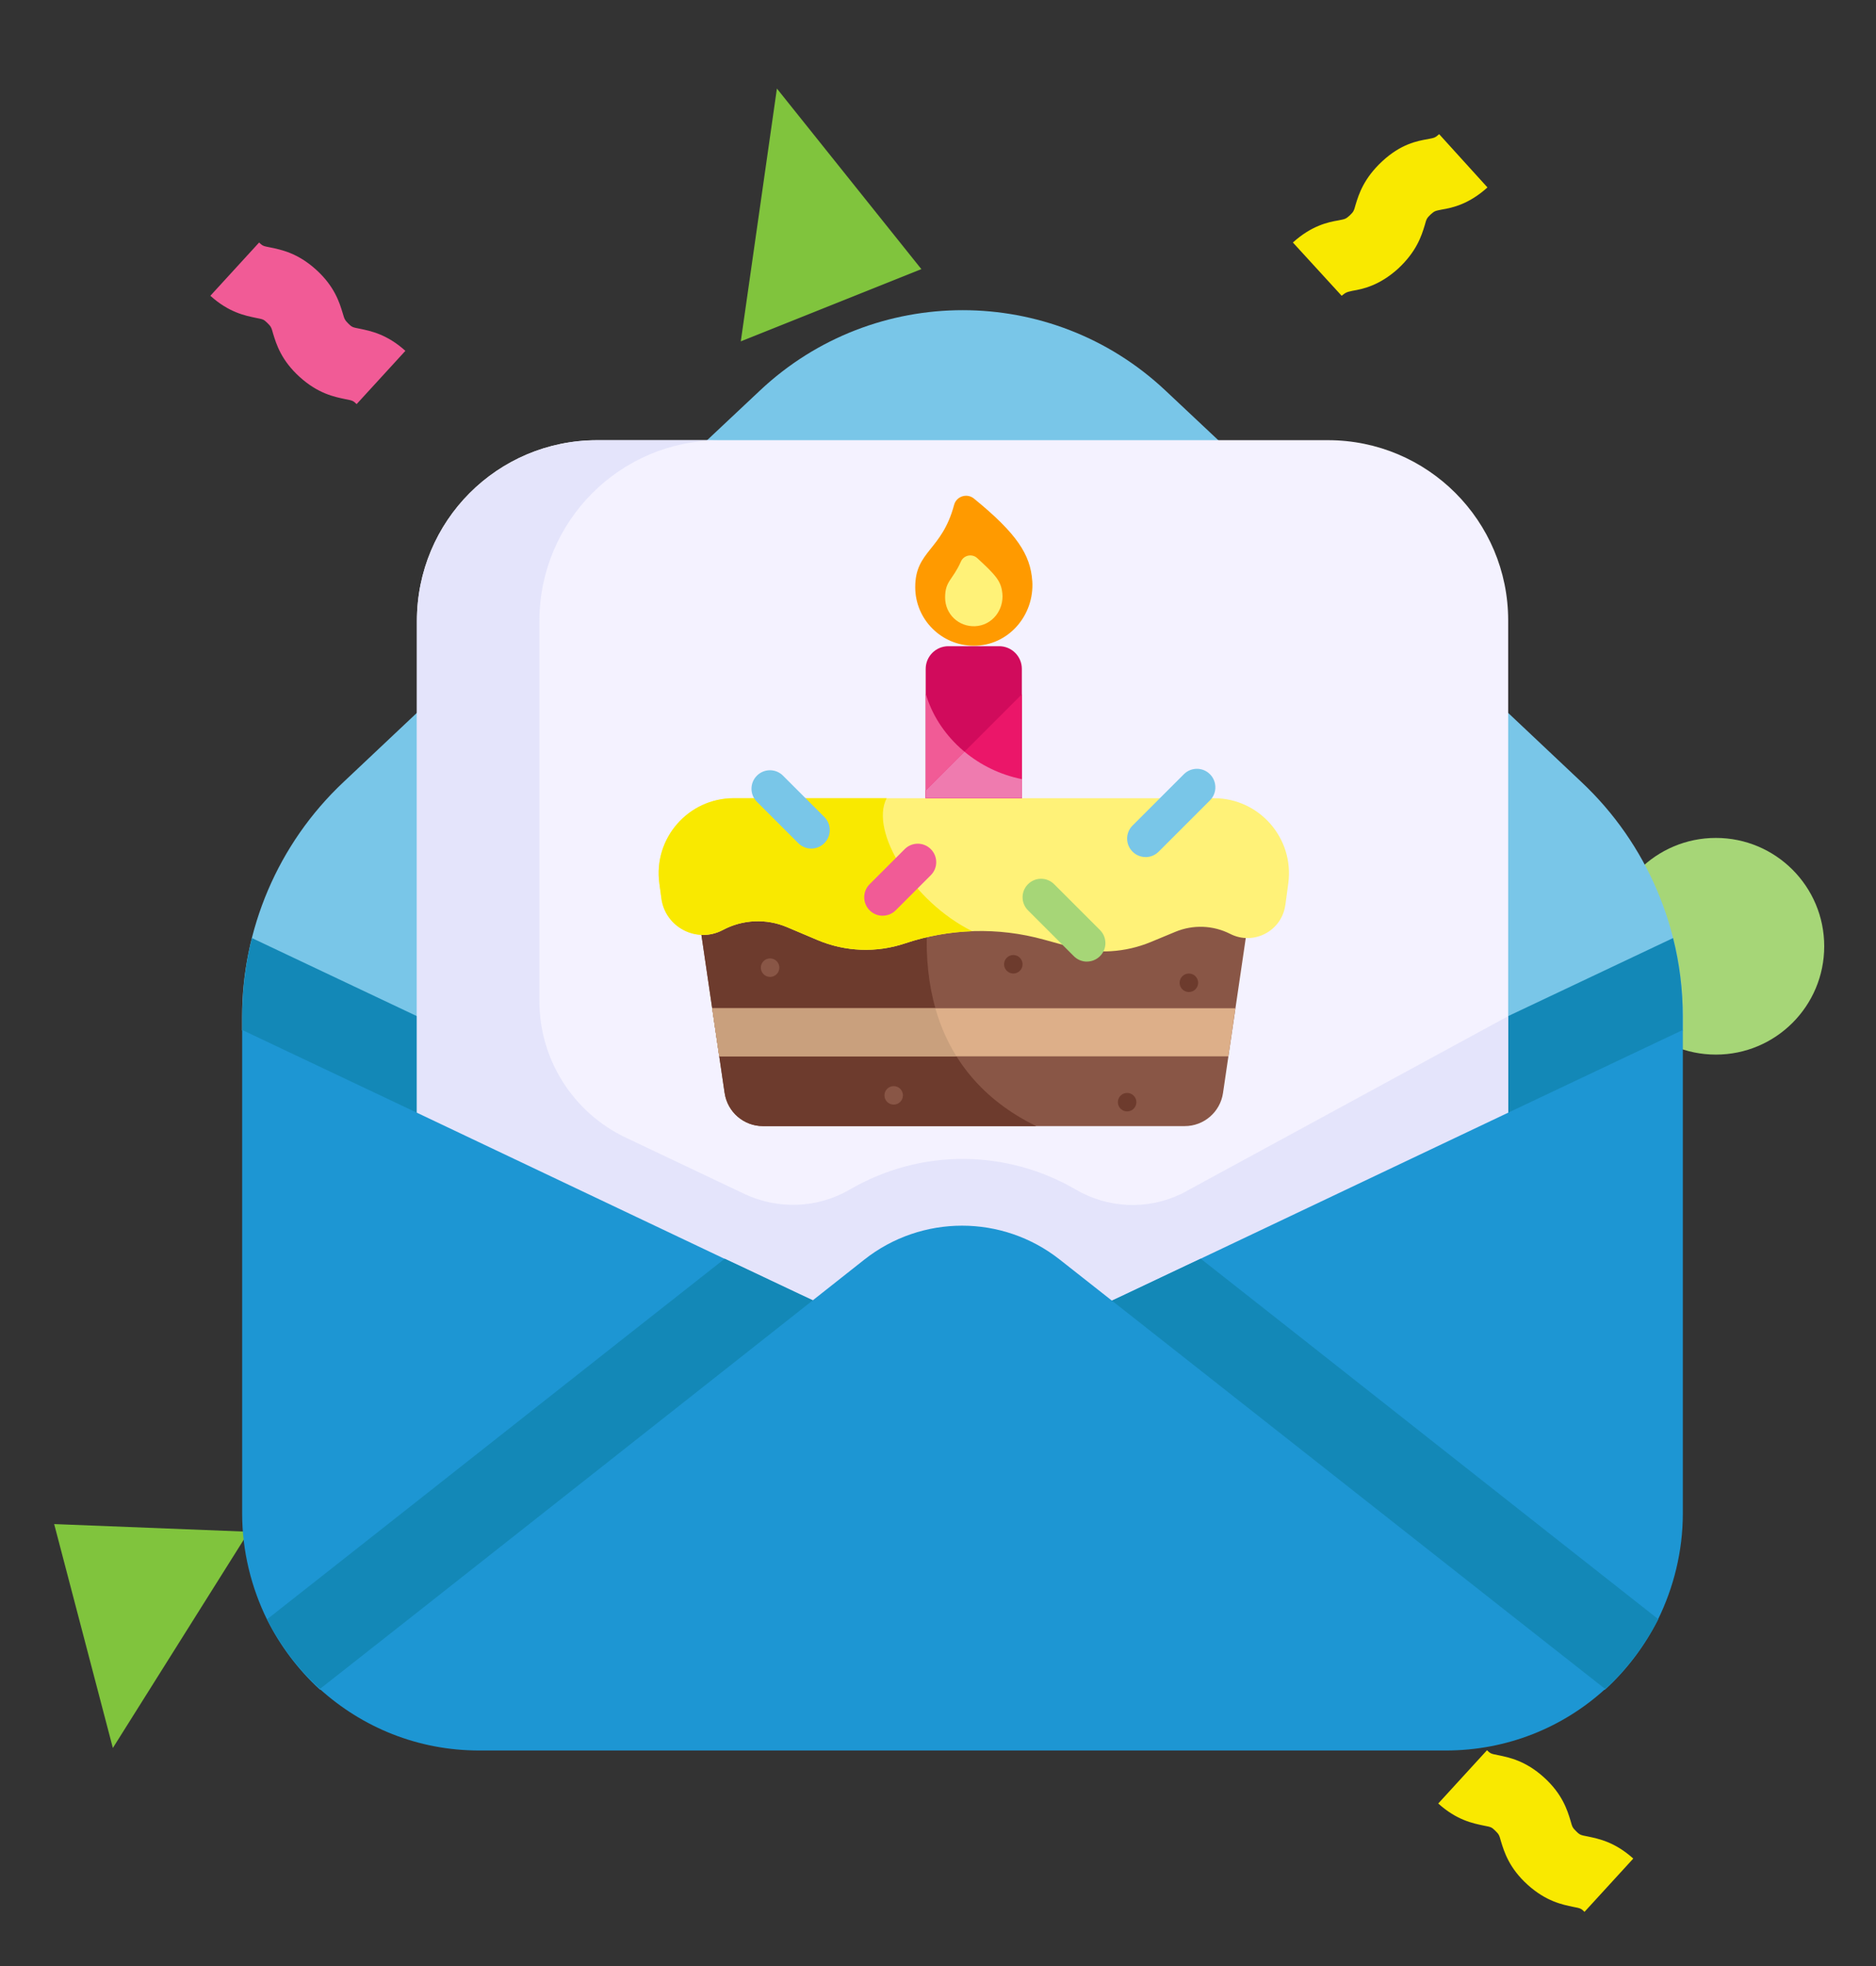
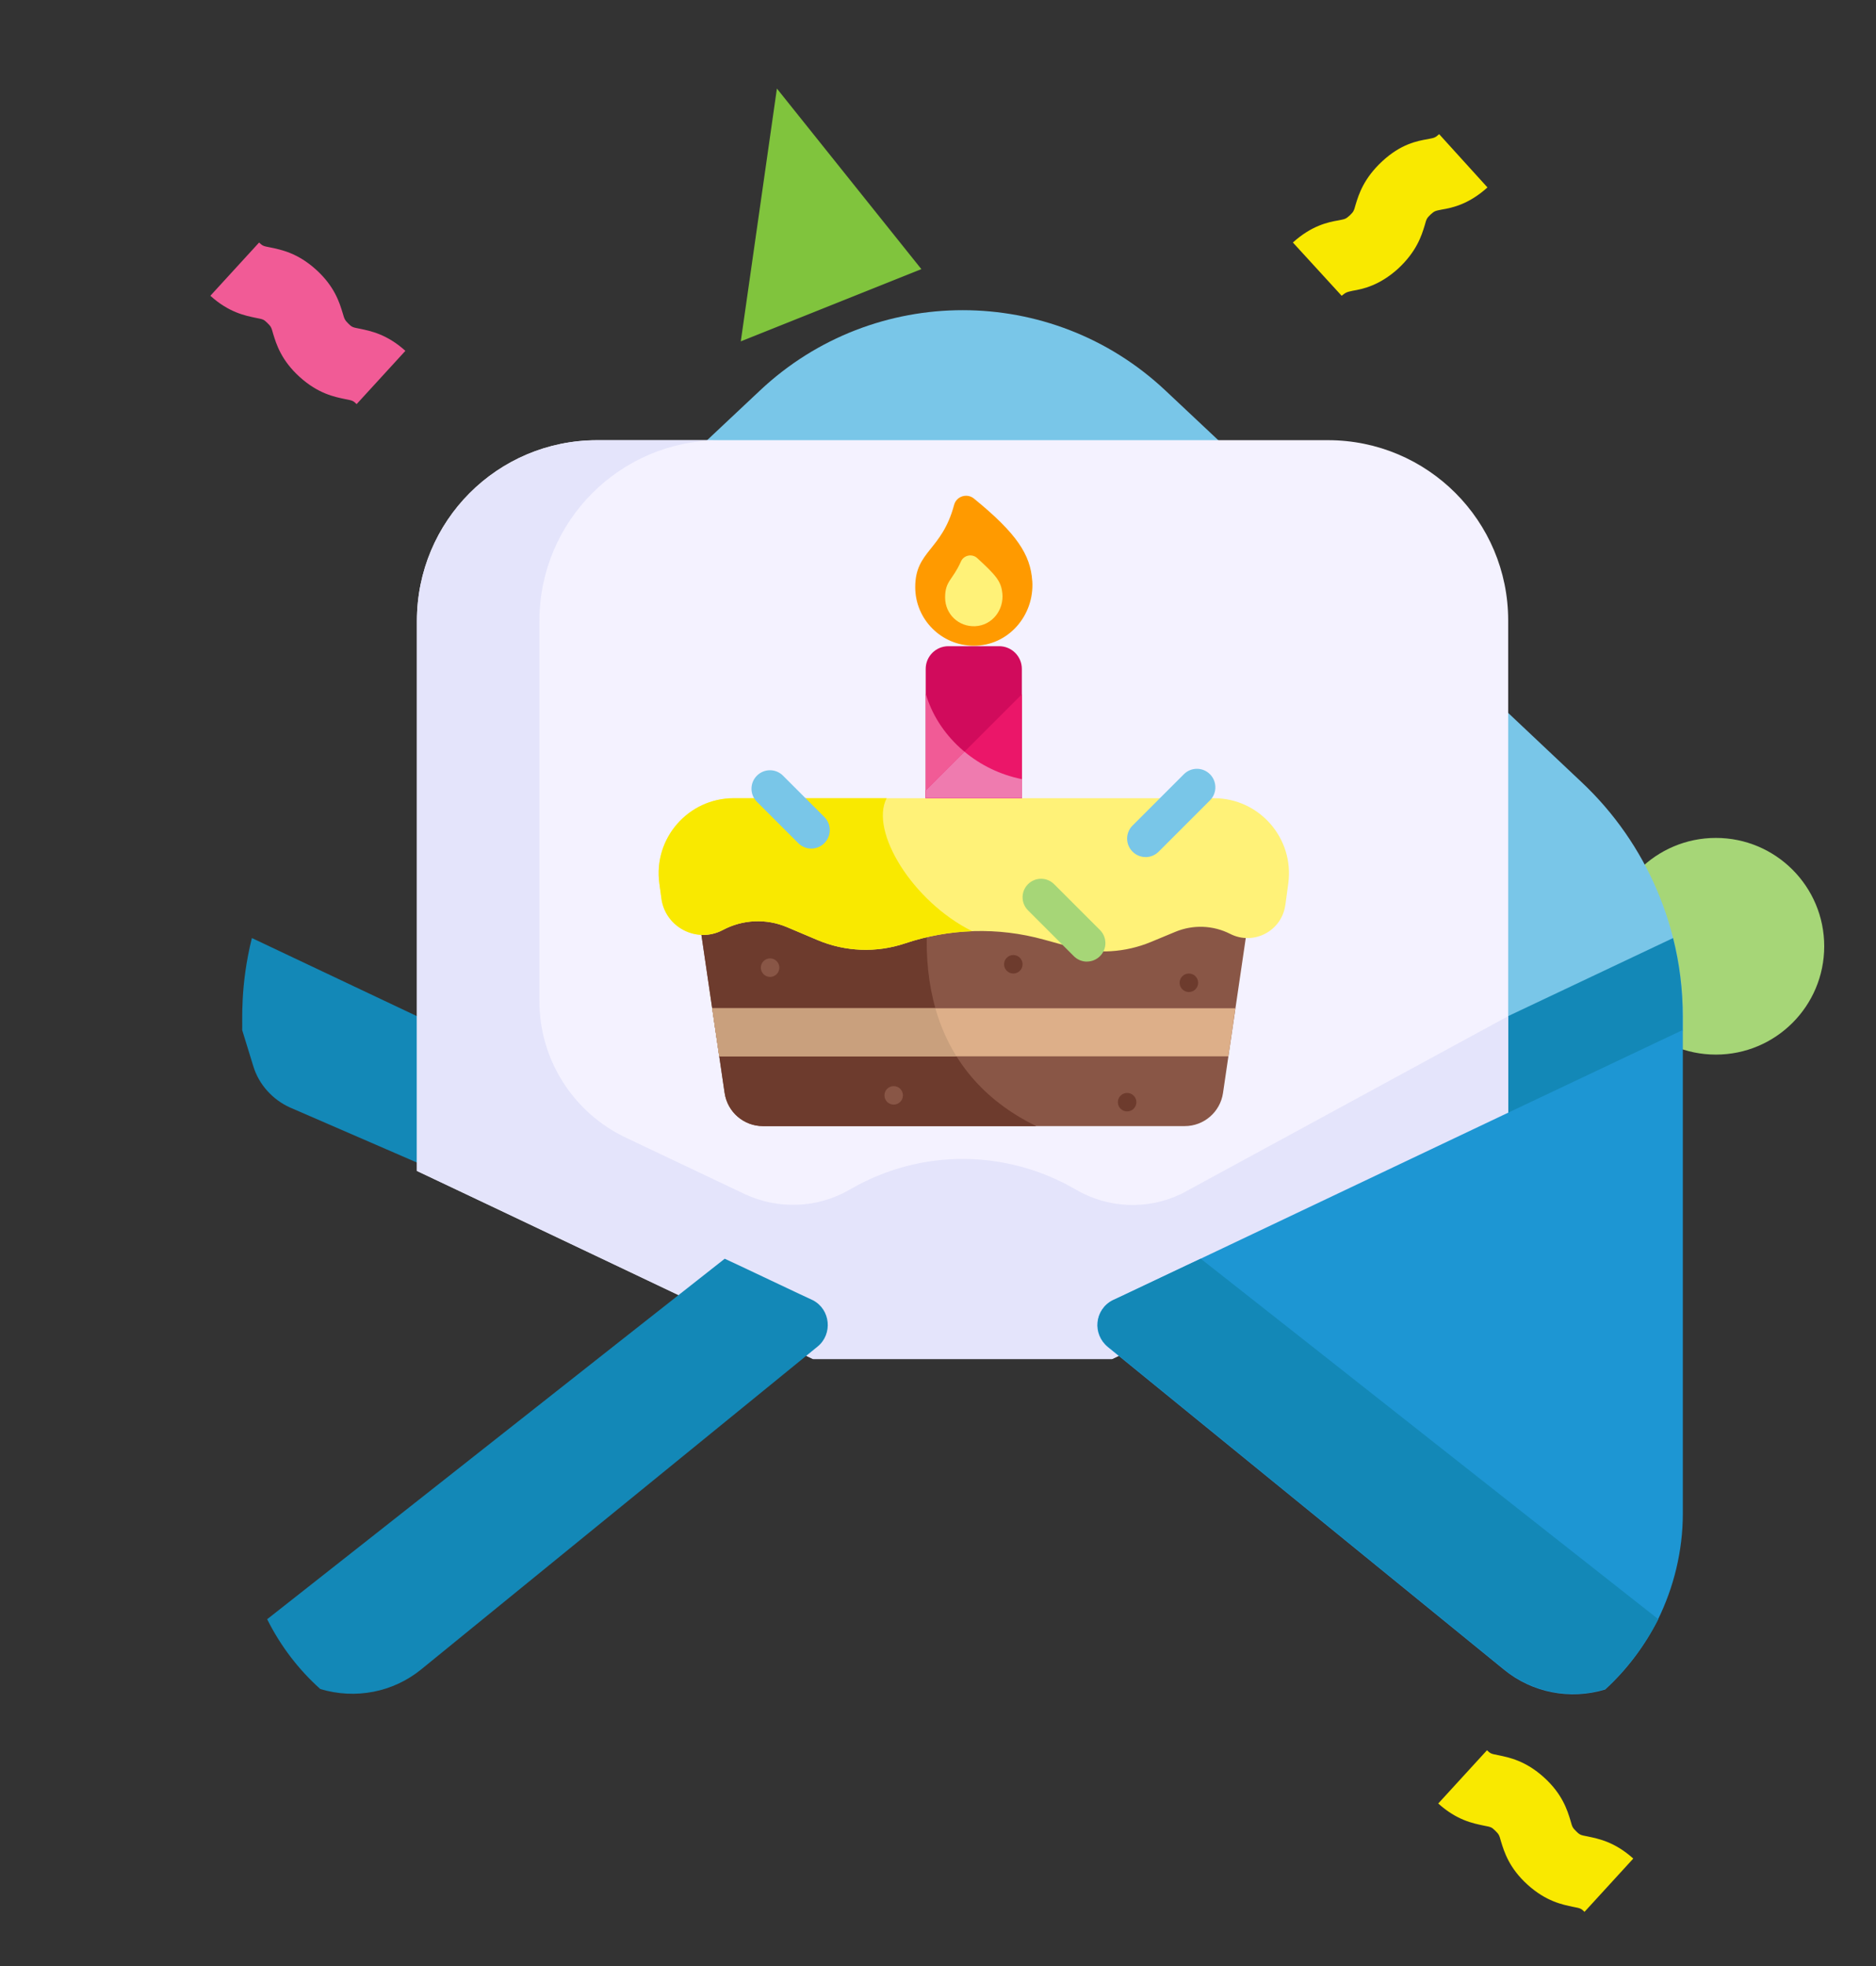
<svg xmlns="http://www.w3.org/2000/svg" id="Invitation" viewBox="0 0 415.57 435.52">
  <rect x="0" y="0" width="415.57" height="435.52" fill="#333333" stroke="none" />
  <defs>
    <style>
      .cls-1 {
        fill: #1388b7;
      }

      .cls-1, .cls-2, .cls-3, .cls-4, .cls-5, .cls-6, .cls-7, .cls-8, .cls-9, .cls-10, .cls-11, .cls-12, .cls-13, .cls-14, .cls-15, .cls-16, .cls-17, .cls-18 {
        stroke-width: 0px;
      }

      .cls-2 {
        fill: #1d96d3;
      }

      .cls-3 {
        fill: #ef7baf;
      }

      .cls-4 {
        fill: #f15b96;
      }

      .cls-5 {
        fill: #f4f2ff;
      }

      .cls-6 {
        fill: #fff278;
      }

      .cls-7 {
        fill: #e4e4fb;
      }

      .cls-8 {
        fill: #c9a07d;
      }

      .cls-9 {
        fill: #a6d677;
      }

      .cls-10 {
        fill: #f9e900;
      }

      .cls-11 {
        fill: #eb1669;
      }

      .cls-12 {
        fill: #80c43d;
      }

      .cls-13 {
        fill: #79c6e8;
      }

      .cls-14 {
        fill: #ff9a00;
      }

      .cls-15 {
        fill: #ddaf89;
      }

      .cls-16 {
        fill: #6d3b2d;
      }

      .cls-17 {
        fill: #d10b5c;
      }

      .cls-18 {
        fill: #895646;
      }
    </style>
  </defs>
  <g>
    <circle class="cls-9" cx="380.1" cy="209.62" r="24" />
    <path class="cls-4" d="m225.5,247.52l-10.8-11.8c4.1-3.7,7.7-4.5,10.1-4.9,1.5-.3,1.6-.3,2.5-1.1.8-.8.9-.9,1.3-2.4.7-2.3,1.8-5.8,5.9-9.6s7.7-4.5,10.1-4.9c1.5-.3,1.6-.3,2.5-1.1l10.8,11.8c-4.1,3.7-7.7,4.5-10.1,4.9-1.5.3-1.6.3-2.5,1.1s-.9.9-1.3,2.4c-.7,2.3-1.8,5.8-5.9,9.6-4.1,3.7-7.7,4.5-10.1,4.9-1.5.3-1.7.4-2.5,1.1Z" />
    <path class="cls-10" d="m297.2,65.52l-10.8-11.8c4.1-3.7,7.7-4.5,10.1-4.9,1.5-.3,1.6-.3,2.5-1.1.8-.8.9-.9,1.3-2.4.7-2.3,1.8-5.8,5.9-9.6s7.7-4.5,10.1-4.9c1.5-.3,1.6-.3,2.5-1.1l10.7,11.8c-4.1,3.7-7.7,4.5-10.1,4.9-1.5.3-1.6.3-2.5,1.1-.8.8-.9.9-1.3,2.4-.7,2.3-1.8,5.8-5.9,9.6-4.1,3.7-7.7,4.5-10.1,4.9-1.4.3-1.5.4-2.4,1.1Z" />
    <path class="cls-4" d="m79,89.52c-.8-.8-1-.8-2.5-1.1-2.4-.5-6-1.2-10.1-4.9s-5.2-7.3-5.9-9.6c-.4-1.5-.5-1.6-1.3-2.4s-1-.8-2.5-1.1c-2.4-.5-6-1.2-10.1-4.9l10.8-11.8c.8.8,1,.8,2.5,1.1,2.4.5,6,1.2,10.1,4.9s5.2,7.3,5.9,9.6c.4,1.4.5,1.6,1.3,2.4s1,.8,2.5,1.1c2.4.5,6,1.2,10.1,4.9l-10.8,11.8Z" />
    <path class="cls-10" d="m351,423.52c-.8-.8-1-.8-2.5-1.1-2.4-.5-6-1.2-10.1-4.9s-5.2-7.3-5.9-9.6c-.4-1.5-.5-1.6-1.3-2.4s-1-.8-2.5-1.1c-2.4-.5-6-1.2-10.1-4.9l10.8-11.8c.8.8,1,.8,2.5,1.1,2.4.5,6,1.2,10.1,4.9s5.2,7.3,5.9,9.6c.4,1.5.5,1.6,1.3,2.4s1,.8,2.5,1.1c2.4.5,6,1.2,10.1,4.9l-10.8,11.8Z" />
    <path class="cls-12" d="m164.1,75.62l8-56,32,40-40,16Z" />
-     <path class="cls-12" d="m55.1,339.32l-30.1,47.9-13-49.6,43.1,1.7Z" />
  </g>
  <g>
    <g>
-       <path class="cls-13" d="m92.34,157.92l-16.18,15.26c-14.74,13.82-22.53,32.87-22.53,52.01v2.97l2.46,7.99c1.23,4.1,4.3,7.47,8.19,9.21l28.57,12.39c5.53,2.46,12.08,1.13,16.38-3.17v-113.34l-16.89,16.69Z" />
      <path class="cls-1" d="m53.64,228.16l2.46,7.99c1.23,4.1,4.3,7.47,8.19,9.21l28.57,12.39c5.53,2.46,12.08,1.13,16.38-3.17v-20.78l-16.89-8.7-36.55-17.3c-2.66,10.65-2.05,18.63-2.15,20.37Z" />
    </g>
    <g>
      <path class="cls-13" d="m334.08,157.92l16.18,15.26c14.74,13.82,22.53,32.87,22.53,52.01v2.97l-2.46,7.99c-1.23,4.1-4.3,7.47-8.19,9.21l-28.57,12.39c-5.53,2.46-12.08,1.13-16.38-3.17v-113.34l16.89,16.69Z" />
      <path class="cls-1" d="m372.78,228.16l-2.46,7.99c-1.23,4.1-4.3,7.47-8.19,9.21l-28.57,12.39c-5.53,2.46-12.08,1.13-16.38-3.17v-20.78l16.89-8.7,36.55-17.3c1.43,5.63,2.15,11.47,2.15,17.41v2.97h0Z" />
    </g>
    <path class="cls-13" d="m269.88,97.51l17,17.1h-147.44l17.2-17.1,11.77-11.06c25.19-23.65,64.5-23.65,89.69,0l11.77,11.06Z" />
    <path class="cls-5" d="m294.15,97.51h-161.87c-22.12,0-39.93,17.92-39.93,40.03v121.84c10.44,4.91,76.99,36.55,87.75,41.67h66.24l87.75-41.67v-121.94c0-22.01-17.82-39.93-39.93-39.93Z" />
    <path class="cls-7" d="m261.59,264.51c-7.47,3.58-16.18,3.17-23.34-1.02-15.15-8.81-34.09-9.21-49.96,0-7.17,4.2-15.87,4.51-23.34,1.02l-26.31-12.49c-11.67-5.53-19.15-17.3-19.15-30.2v-84.26c0-22.12,17.92-40.03,39.93-40.03h-27.13c-22.12,0-39.93,17.92-39.93,40.03v121.84c10.44,4.91,76.99,36.55,87.75,41.67h66.24l87.75-41.67v-34.3l-72.49,39.42Z" />
    <g>
-       <path class="cls-2" d="m180.09,288.16c-28.26-13.41-60.2-28.57-87.75-41.67h0l-38.7-18.33v107.1c0,8.4,2.05,16.48,5.53,23.55h0c2.87,5.73,6.86,11.06,11.67,15.46,7.78,2.35,16.18.72,22.42-4.4l87.75-71.47c3.48-2.87,2.97-8.19-.92-10.24Z" />
      <path class="cls-1" d="m70.95,374.16c7.78,2.35,16.18.72,22.42-4.4l87.75-71.47c3.38-2.76,2.87-8.19-1.02-10.24-.1,0-19.45-9.21-19.56-9.21-26.83,21.09-75.05,59.18-101.36,79.86,2.97,5.94,6.96,11.16,11.77,15.46h0Z" />
    </g>
    <g>
      <path class="cls-2" d="m246.33,288.16c28.26-13.41,60.2-28.57,87.75-41.67h0l38.7-18.33v107.1c0,8.4-2.05,16.48-5.53,23.55h0c-2.87,5.73-6.86,11.06-11.67,15.46-7.78,2.35-16.18.72-22.42-4.4l-87.75-71.47c-3.48-2.87-2.97-8.19.92-10.24Z" />
      <path class="cls-1" d="m355.58,374.16c-7.78,2.35-16.18.72-22.42-4.4l-87.75-71.47c-3.38-2.76-2.87-8.19,1.02-10.24.1,0,19.45-9.21,19.56-9.21,26.83,21.09,75.05,59.18,101.36,79.86-3.07,5.94-7.06,11.16-11.77,15.46Z" />
    </g>
-     <path class="cls-2" d="m355.58,374.16c-9.32,8.5-21.71,13.62-35.32,13.62H106.17c-13.62,0-25.9-5.12-35.32-13.62,5.02-3.89,115.08-90.71,120.61-95.12,12.7-10.03,30.61-10.03,43.31,0,5.63,4.4,115.8,91.23,120.82,95.12h0Z" />
    <g>
      <path class="cls-18" d="m160.52,242.13l-8.31-56.6h127.02l-8.31,56.6c-.62,4.21-4.23,7.33-8.48,7.33h-93.43c-4.25,0-7.86-3.12-8.48-7.33Z" />
      <path class="cls-16" d="m152.21,185.53l8.31,56.6c.62,4.21,4.23,7.33,8.48,7.33h60.55c-23.68-11.55-28.7-35.83-20.79-63.92h-56.55Z" />
      <path class="cls-15" d="m272.11,234l1.56-10.65h-115.91l1.56,10.65h112.79Z" />
      <path class="cls-6" d="m284.73,200.5l.65-4.81c1.35-9.98-6.41-18.87-16.48-18.87h-106.36c-10.07,0-17.84,8.88-16.48,18.87l.45,3.34c.87,6.43,7.89,10.03,13.62,6.98,4.4-2.34,9.62-2.57,14.21-.63l6.76,2.86c6.15,2.6,13.04,2.87,19.37.74,9.94-3.34,20.64-3.63,30.74-.84l5.96,1.64c5.87,1.62,12.12,1.23,17.75-1.1l5.47-2.27c3.92-1.62,8.34-1.45,12.12.47,5.19,2.64,11.43-.63,12.21-6.4Z" />
      <path class="cls-10" d="m162.54,176.82c-10.07,0-17.84,8.88-16.48,18.87l.45,3.34c.87,6.43,7.89,10.03,13.62,6.98,4.4-2.34,9.62-2.57,14.21-.62l6.76,2.86c6.15,2.6,13.04,2.86,19.37.74,4.84-1.63,9.86-2.52,14.91-2.7-13.17-6.51-22.78-22.12-18.97-29.47h-33.88Z" />
      <path class="cls-17" d="m221.34,143.15h-11.25c-2.78,0-5.03,2.25-5.03,5.03v28.65h21.3v-28.65c0-2.78-2.25-5.03-5.03-5.03Z" />
      <path class="cls-4" d="m226.37,172.6c-10.65-2.15-18.73-9.97-21.3-18.94v23.17h21.3v-4.22Z" />
      <path class="cls-14" d="m228.66,128.68c-.39-5.81-3.41-10.49-12.92-18.24-1.54-1.25-3.88-.51-4.39,1.41-2.7,10.13-8.61,10.15-8.61,18.21,0,7.15,5.77,12.94,12.91,12.99,7.68.05,13.53-6.7,13.02-14.36Z" />
      <path class="cls-6" d="m222.03,131.38c-.27-2.62-1.41-3.94-5.55-7.74-1.15-1.05-2.99-.67-3.62.76-1.87,4.19-3.5,4.26-3.5,7.96s3.01,6.52,6.65,6.36c3.76-.17,6.42-3.58,6.03-7.33Z" />
      <path class="cls-11" d="m226.37,153.8l-21.3,21.3v1.72h21.3v-23.02Z" />
      <path class="cls-3" d="m226.37,172.6c-4.87-.98-9.21-3.15-12.72-6.08l-8.58,8.58v1.72h21.3v-4.22Z" />
      <path class="cls-13" d="m253.77,189.86c-1.05,0-2.09-.4-2.89-1.2-1.6-1.6-1.6-4.19,0-5.78l11.37-11.37c1.6-1.6,4.19-1.6,5.78,0s1.6,4.19,0,5.79l-11.37,11.37c-.8.8-1.85,1.2-2.89,1.2Z" />
      <path class="cls-13" d="m179.72,187.98c-1.05,0-2.09-.4-2.89-1.2l-9.16-9.16c-1.6-1.6-1.6-4.19,0-5.79s4.19-1.6,5.78,0l9.16,9.16c1.6,1.6,1.6,4.19,0,5.79-.8.8-1.85,1.2-2.89,1.2Z" />
-       <path class="cls-4" d="m195.53,202.86c-1.05,0-2.09-.4-2.89-1.2-1.6-1.6-1.6-4.19,0-5.79l7.77-7.77c1.6-1.6,4.19-1.6,5.78,0,1.6,1.6,1.6,4.19,0,5.78l-7.77,7.77c-.8.8-1.85,1.2-2.89,1.2Z" />
      <path class="cls-9" d="m240.77,213.02c-1.05,0-2.09-.4-2.89-1.2l-10.16-10.16c-1.6-1.6-1.6-4.19,0-5.79,1.6-1.6,4.19-1.6,5.79,0l10.16,10.16c1.6,1.6,1.6,4.19,0,5.78-.8.8-1.85,1.2-2.89,1.2Z" />
      <path class="cls-8" d="m207.21,223.35h-49.45l1.56,10.65h52.55c-2.04-3.27-3.59-6.84-4.67-10.65Z" />
      <path class="cls-18" d="m172.64,214.36c0,1.13-.92,2.05-2.05,2.05s-2.05-.92-2.05-2.05.92-2.05,2.05-2.05,2.05.92,2.05,2.05Z" />
      <path class="cls-18" d="m200.02,242.65c0,1.13-.92,2.05-2.05,2.05s-2.05-.92-2.05-2.05.92-2.05,2.05-2.05,2.05.92,2.05,2.05Z" />
      <g>
        <path class="cls-16" d="m226.52,213.61c0,1.13-.92,2.05-2.05,2.05s-2.05-.92-2.05-2.05.92-2.05,2.05-2.05,2.05.92,2.05,2.05Z" />
        <path class="cls-16" d="m251.73,244.16c0,1.13-.92,2.05-2.05,2.05s-2.05-.92-2.05-2.05.92-2.05,2.05-2.05,2.05.92,2.05,2.05Z" />
        <path class="cls-16" d="m265.41,217.71c0,1.13-.92,2.05-2.05,2.05s-2.05-.92-2.05-2.05.92-2.05,2.05-2.05,2.05.92,2.05,2.05Z" />
      </g>
    </g>
  </g>
</svg>